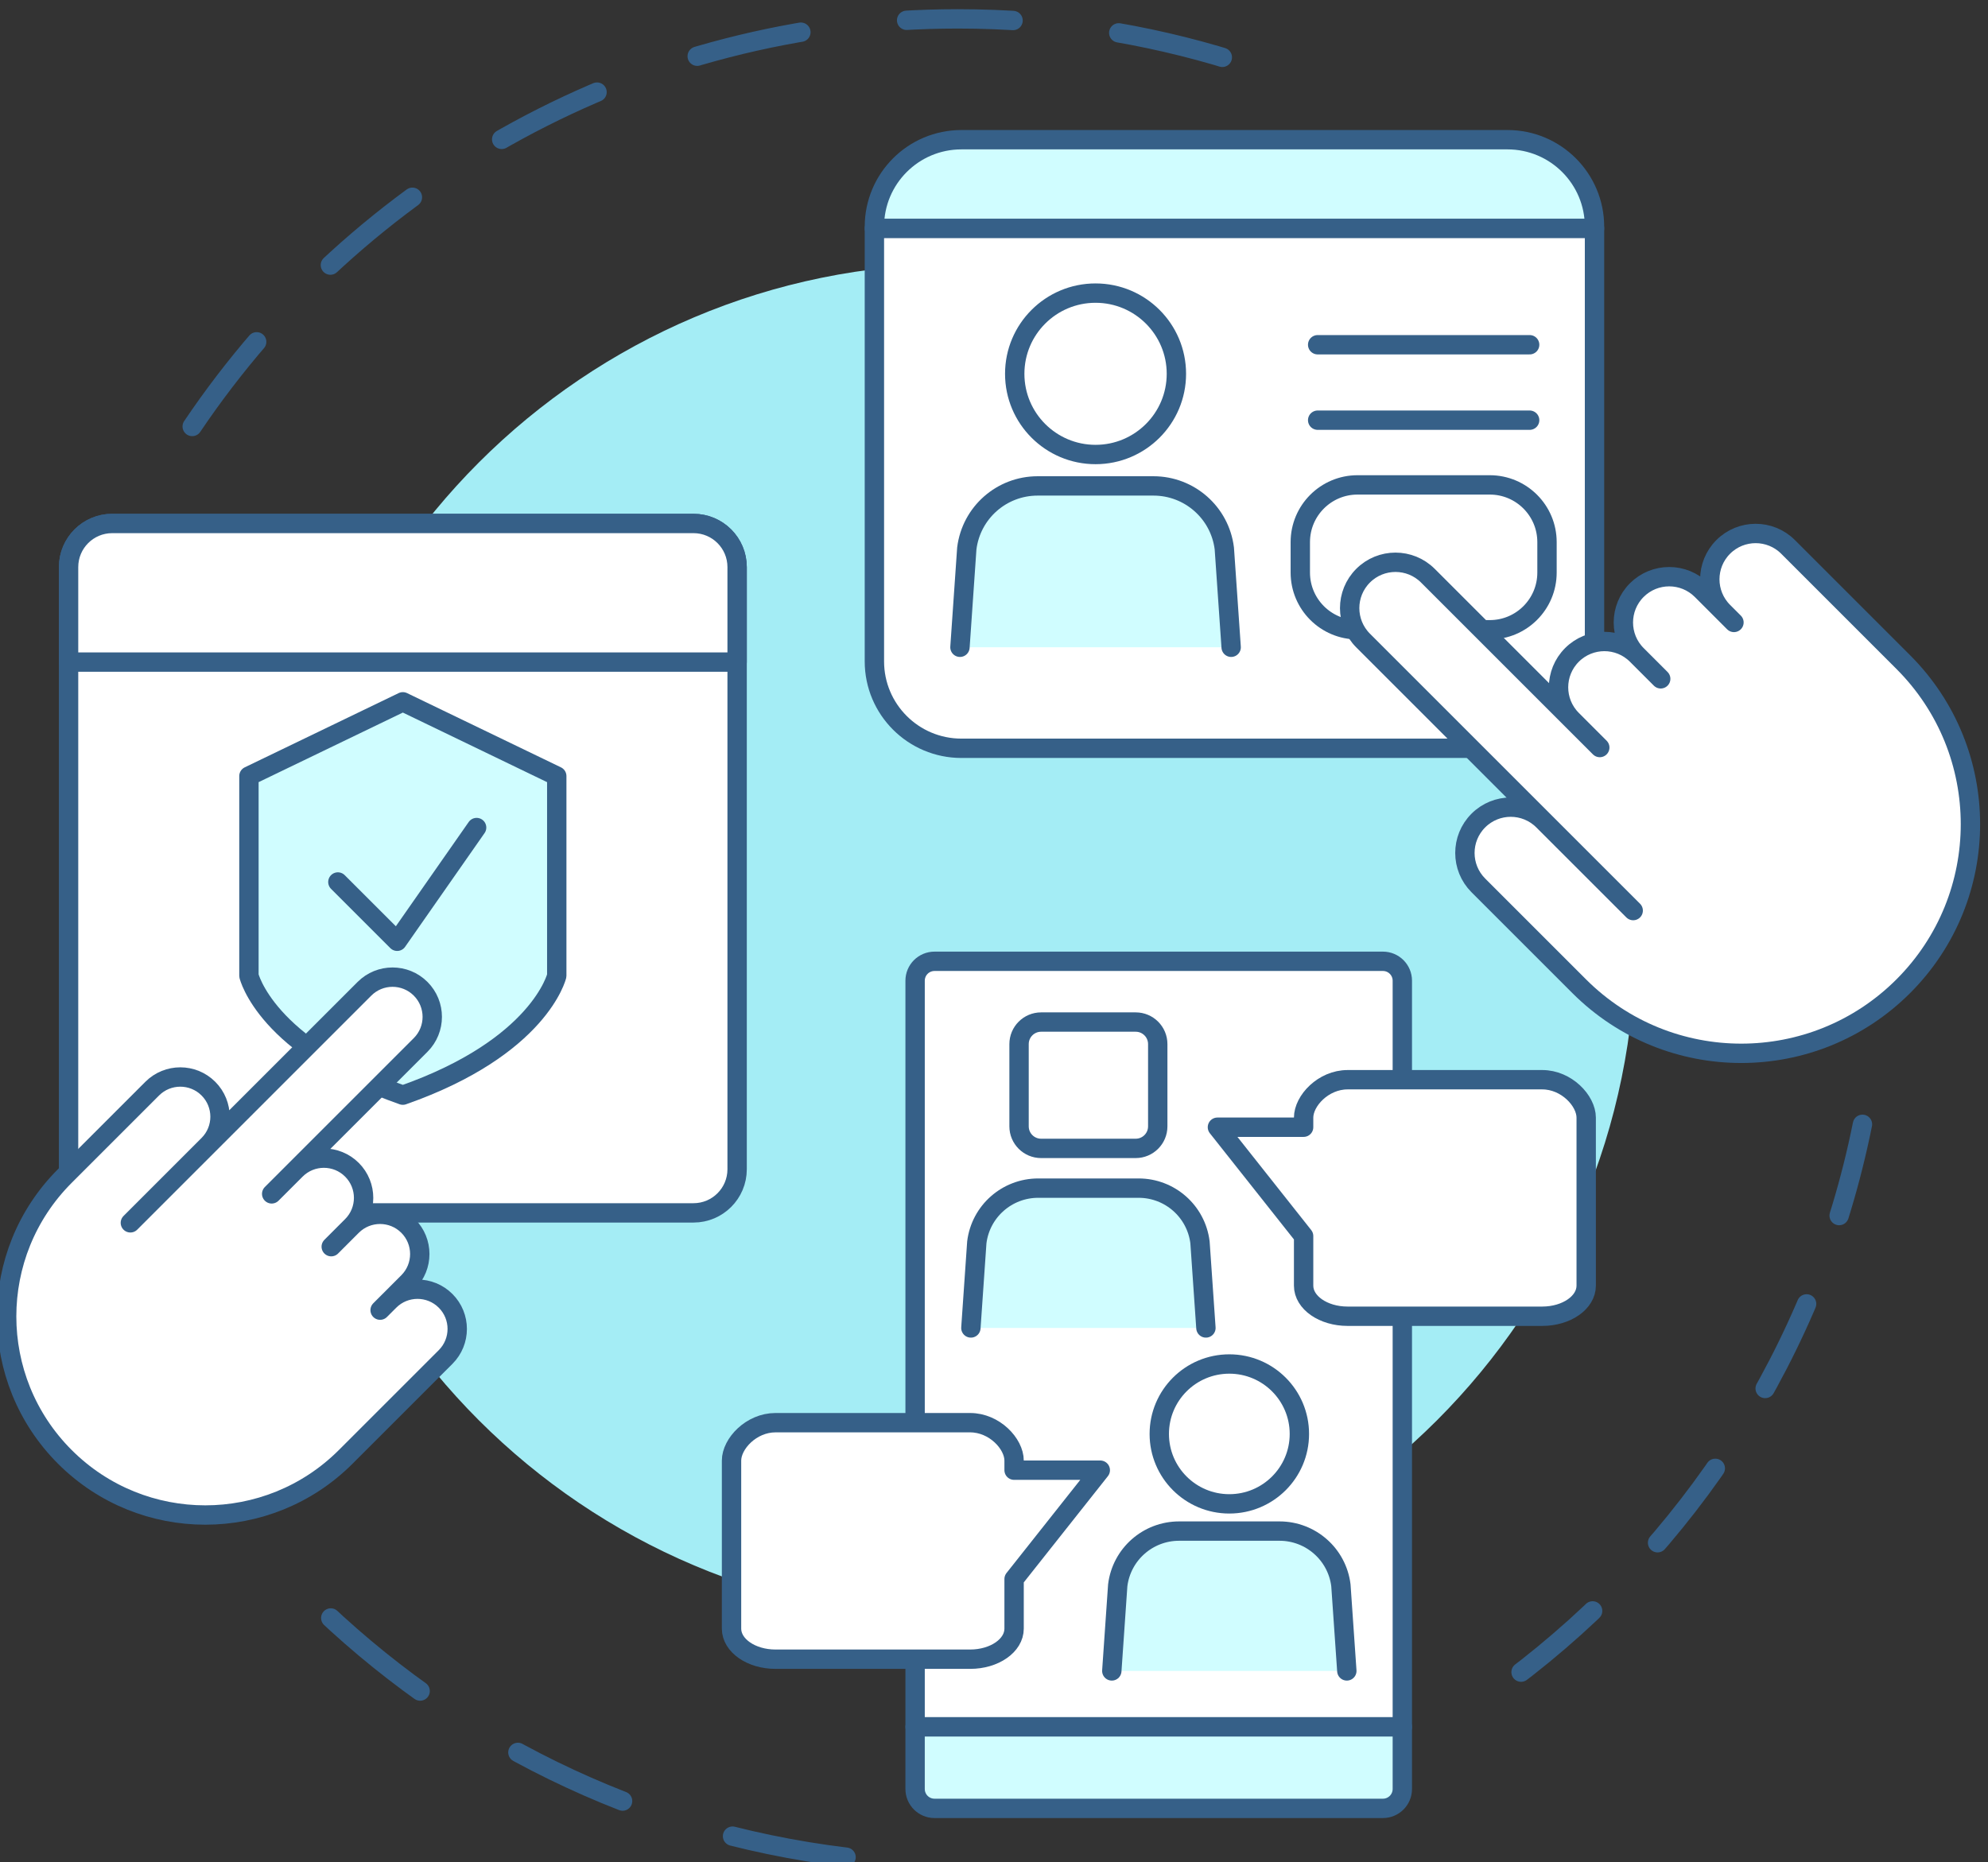
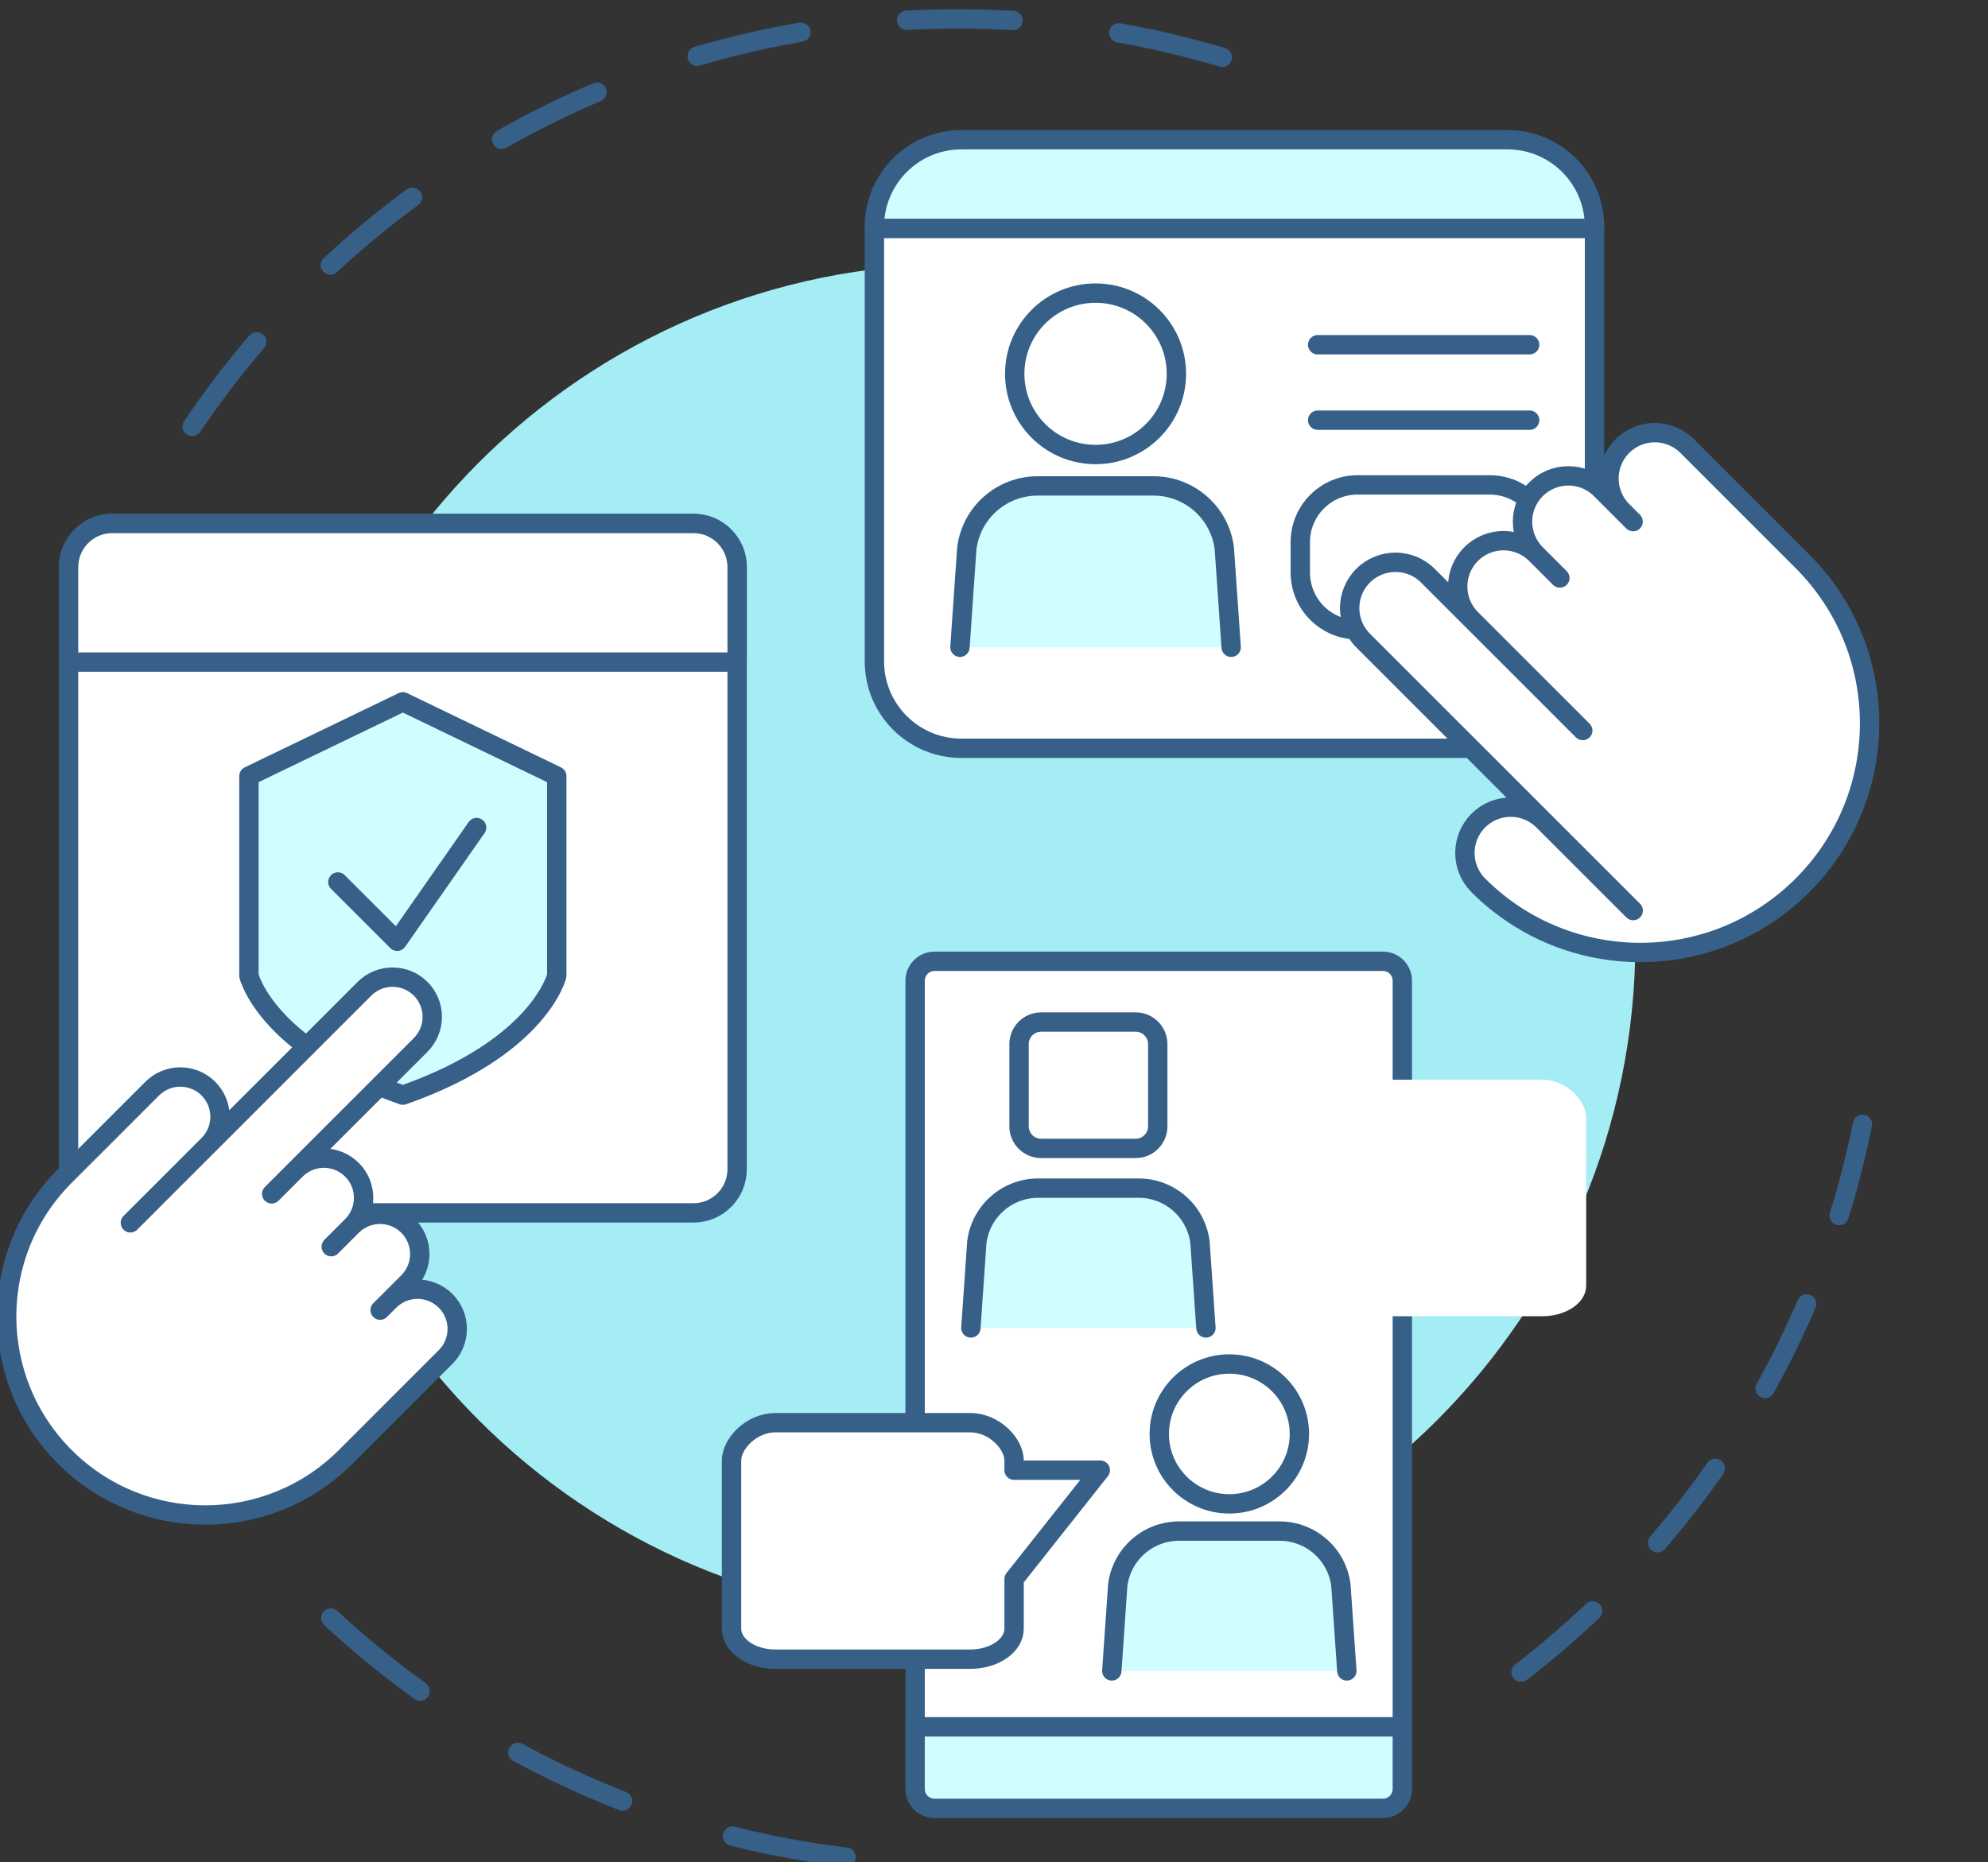
<svg xmlns="http://www.w3.org/2000/svg" xmlns:ns1="http://sodipodi.sourceforge.net/DTD/sodipodi-0.dtd" xmlns:ns2="http://www.inkscape.org/namespaces/inkscape" version="1.1" id="svg1" width="1507.751" height="1412.695" viewBox="0 0 1507.751 1412.694" ns1:docname="shutterstock_2220846123.svg">
  <rect x="0" y="0" width="1507.751" height="1412.694" fill="#333333" stroke="none" />
  <defs id="defs1" />
  <ns1:namedview id="namedview1" pagecolor="#ffffff" bordercolor="#000000" borderopacity="0.25" ns2:showpageshadow="2" ns2:pageopacity="0.0" ns2:pagecheckerboard="0" ns2:deskcolor="#d1d1d1">
    <ns2:page x="0" y="0" width="1507.751" height="1412.695" id="page2" margin="0" bleed="0" />
  </ns1:namedview>
  <g id="g1" ns2:groupmode="layer" ns2:label="1" transform="translate(-902.736,-472.999)">
    <g id="group-R5">
      <path id="path36" d="m 11612.1,10412.5 c -1185.9,143.3 -2250.25,681.2 -3057.98,1478.3" style="fill:none;stroke:#366088;stroke-width:110.399;stroke-linecap:round;stroke-linejoin:round;stroke-miterlimit:10;stroke-dasharray:658.715, 658.715;stroke-dashoffset:0;stroke-opacity:1" transform="matrix(0.133,0,0,-0.133,0,3266.667)" />
      <path id="path37" d="m 17408.1,14592.4 c -259.6,-1290.3 -991.2,-2409.8 -2007,-3170.6" style="fill:none;stroke:#366088;stroke-width:110.399;stroke-linecap:round;stroke-linejoin:round;stroke-miterlimit:10;stroke-dasharray:537.276, 537.276;stroke-dashoffset:0;stroke-opacity:1" transform="matrix(0.133,0,0,-0.133,0,3266.667)" />
      <path id="path38" d="m 7883.54,18572.6 c 945.1,1402.4 2548.06,2324.8 4366.46,2324.8 544.9,0 1070.4,-82.8 1564.6,-236.5" style="fill:none;stroke:#366088;stroke-width:110.399;stroke-linecap:round;stroke-linejoin:round;stroke-miterlimit:10;stroke-dasharray:607.196, 607.196;stroke-dashoffset:0;stroke-opacity:1" transform="matrix(0.133,0,0,-0.133,0,3266.667)" />
      <path id="path39" d="m 16113.2,15635.9 c 0,-2133.6 -1729.6,-3863.2 -3863.2,-3863.2 -2133.6,0 -3863.15,1729.6 -3863.15,3863.2 0,2133.5 1729.55,3863.1 3863.15,3863.1 2133.6,0 3863.2,-1729.6 3863.2,-3863.1" style="fill:#a4edf5;fill-opacity:1;fill-rule:nonzero;stroke:none" transform="matrix(0.133,0,0,-0.133,0,3266.667)" />
      <path id="path40" d="m 14784.2,15411.4 v -4255.6 h -2778.4 v 4255.6 c 0,61.3 49.5,110.8 110.8,110.8 h 2556.9 c 61.2,0 110.7,-49.5 110.7,-110.8" style="fill:#ffffff;fill-opacity:1;fill-rule:nonzero;stroke:none" transform="matrix(0.133,0,0,-0.133,0,3266.667)" />
      <path id="path41" d="m 14784.2,15411.4 v -4255.6 h -2778.4 v 4255.6 c 0,61.3 49.5,110.8 110.8,110.8 h 2556.9 c 61.2,0 110.7,-49.5 110.7,-110.8 z" style="fill:none;stroke:#366088;stroke-width:110.399;stroke-linecap:round;stroke-linejoin:round;stroke-miterlimit:10;stroke-dasharray:none;stroke-opacity:1" transform="matrix(0.133,0,0,-0.133,0,3266.667)" />
      <path id="path42" d="m 14784.2,11155.8 v -354.1 c 0,-61.3 -49.5,-110.8 -110.7,-110.8 h -2556.9 c -61.3,0 -110.8,49.5 -110.8,110.8 v 354.1 h 2778.4" style="fill:#d0fdff;fill-opacity:1;fill-rule:nonzero;stroke:none" transform="matrix(0.133,0,0,-0.133,0,3266.667)" />
      <path id="path43" d="m 14784.2,11155.8 v -354.1 c 0,-61.3 -49.5,-110.8 -110.7,-110.8 h -2556.9 c -61.3,0 -110.8,49.5 -110.8,110.8 v 354.1 z" style="fill:none;stroke:#366088;stroke-width:110.399;stroke-linecap:round;stroke-linejoin:round;stroke-miterlimit:10;stroke-dasharray:none;stroke-opacity:1" transform="matrix(0.133,0,0,-0.133,0,3266.667)" />
      <path id="path44" d="m 15832.7,13672.1 v 958.3 c 0,96.4 -112.3,216.4 -250.6,216.4 h -1110.2 c -138.4,0 -250.6,-120 -250.6,-216.4 v -54.5 h -491.5 l 491.5,-620.8 v -283 c 0,-96.3 112.2,-174.3 250.6,-174.3 h 1110.2 c 138.3,0 250.6,78 250.6,174.3" style="fill:#ffffff;fill-opacity:1;fill-rule:nonzero;stroke:none" transform="matrix(0.133,0,0,-0.133,0,3266.667)" />
-       <path id="path45" d="m 15832.7,13672.1 v 958.3 c 0,96.4 -112.3,216.4 -250.6,216.4 h -1110.2 c -138.4,0 -250.6,-120 -250.6,-216.4 v -54.5 h -491.5 l 491.5,-620.8 v -283 c 0,-96.3 112.2,-174.3 250.6,-174.3 h 1110.2 c 138.3,0 250.6,78 250.6,174.3 z" style="fill:none;stroke:#366088;stroke-width:110.399;stroke-linecap:round;stroke-linejoin:round;stroke-miterlimit:10;stroke-dasharray:none;stroke-opacity:1" transform="matrix(0.133,0,0,-0.133,0,3266.667)" />
      <path id="path46" d="m 12323.9,13431 33.8,488.4 c 22,176.8 172.3,309.1 350.1,309.1 h 572.5 c 178.1,0 328.1,-132.3 350.1,-309.1 l 33.8,-488.4" style="fill:#d0fdff;fill-opacity:1;fill-rule:nonzero;stroke:#366088;stroke-width:110.399;stroke-linecap:round;stroke-linejoin:round;stroke-miterlimit:10;stroke-dasharray:none;stroke-opacity:1" transform="matrix(0.133,0,0,-0.133,0,3266.667)" />
      <path id="path47" d="m 14467.7,11474.9 -33.8,488.5 c -21.9,176.7 -172.2,309 -350.1,309 h -572.4 c -178.2,0 -328.1,-132.3 -350.1,-309 l -33.8,-488.5" style="fill:#d0fdff;fill-opacity:1;fill-rule:nonzero;stroke:#366088;stroke-width:110.399;stroke-linecap:round;stroke-linejoin:round;stroke-miterlimit:10;stroke-dasharray:none;stroke-opacity:1" transform="matrix(0.133,0,0,-0.133,0,3266.667)" />
      <path id="path48" d="m 13398.2,12826.5 c 0,-220.3 178.8,-398.8 399.4,-398.8 220.6,0 399.5,178.5 399.5,398.8 0,220.3 -178.9,398.9 -399.5,398.9 -220.6,0 -399.4,-178.6 -399.4,-398.9" style="fill:#ffffff;fill-opacity:1;fill-rule:nonzero;stroke:none" transform="matrix(0.133,0,0,-0.133,0,3266.667)" />
      <path id="path49" d="m 13398.2,12826.5 c 0,-220.3 178.8,-398.8 399.4,-398.8 220.6,0 399.5,178.5 399.5,398.8 0,220.3 -178.9,398.9 -399.5,398.9 -220.6,0 -399.4,-178.6 -399.4,-398.9 z" style="fill:none;stroke:#366088;stroke-width:110.399;stroke-linecap:round;stroke-linejoin:round;stroke-miterlimit:10;stroke-dasharray:none;stroke-opacity:1" transform="matrix(0.133,0,0,-0.133,0,3266.667)" />
      <path id="path50" d="m 10959,11716 v 958.4 c 0,96.3 112.3,216.3 250.6,216.3 h 1110.1 c 138.5,0 250.6,-120 250.6,-216.3 v -54.6 h 491.5 l -491.5,-620.8 v -283 c 0,-96.3 -112.1,-174.3 -250.6,-174.3 h -1110.1 c -138.3,0 -250.6,78 -250.6,174.3" style="fill:#ffffff;fill-opacity:1;fill-rule:nonzero;stroke:none" transform="matrix(0.133,0,0,-0.133,0,3266.667)" />
      <path id="path51" d="m 10959,11716 v 958.4 c 0,96.3 112.3,216.3 250.6,216.3 h 1110.1 c 138.5,0 250.6,-120 250.6,-216.3 v -54.6 h 491.5 l -491.5,-620.8 v -283 c 0,-96.3 -112.1,-174.3 -250.6,-174.3 h -1110.1 c -138.3,0 -250.6,78 -250.6,174.3 z" style="fill:none;stroke:#366088;stroke-width:110.399;stroke-linecap:round;stroke-linejoin:round;stroke-miterlimit:10;stroke-dasharray:none;stroke-opacity:1" transform="matrix(0.133,0,0,-0.133,0,3266.667)" />
      <path id="path52" d="m 13263.7,14455.1 h -539.3 c -69.5,0 -125.8,56.3 -125.8,125.8 v 469 c 0,69.5 56.3,125.8 125.8,125.8 h 539.3 c 69.5,0 125.8,-56.3 125.8,-125.8 v -469 c 0,-69.5 -56.3,-125.8 -125.8,-125.8" style="fill:#ffffff;fill-opacity:1;fill-rule:nonzero;stroke:none" transform="matrix(0.133,0,0,-0.133,0,3266.667)" />
      <path id="path53" d="m 13263.7,14455.1 h -539.3 c -69.5,0 -125.8,56.3 -125.8,125.8 v 469 c 0,69.5 56.3,125.8 125.8,125.8 h 539.3 c 69.5,0 125.8,-56.3 125.8,-125.8 v -469 c 0,-69.5 -56.3,-125.8 -125.8,-125.8 z" style="fill:none;stroke:#366088;stroke-width:110.399;stroke-linecap:round;stroke-linejoin:round;stroke-miterlimit:10;stroke-dasharray:none;stroke-opacity:1" transform="matrix(0.133,0,0,-0.133,0,3266.667)" />
      <path id="path54" d="m 15880.1,19712 v -10.1 h -4106.4 v 10.1 c 0,274.1 222.1,496.2 496.2,496.2 h 3114 c 274.1,0 496.2,-222.1 496.2,-496.2" style="fill:#d0fdff;fill-opacity:1;fill-rule:nonzero;stroke:none" transform="matrix(0.133,0,0,-0.133,0,3266.667)" />
      <path id="path55" d="m 15880.1,19712 v -10.1 h -4106.4 v 10.1 c 0,274.1 222.1,496.2 496.2,496.2 h 3114 c 274.1,0 496.2,-222.1 496.2,-496.2 z" style="fill:none;stroke:#366088;stroke-width:110.399;stroke-linecap:round;stroke-linejoin:round;stroke-miterlimit:10;stroke-dasharray:none;stroke-opacity:1" transform="matrix(0.133,0,0,-0.133,0,3266.667)" />
      <path id="path56" d="m 15880.1,19701.9 v -2469 c 0,-273.8 -222.1,-495.8 -496.2,-495.8 h -3114 c -274.1,0 -496.2,222 -496.2,495.8 v 2469 h 4106.4" style="fill:#ffffff;fill-opacity:1;fill-rule:nonzero;stroke:none" transform="matrix(0.133,0,0,-0.133,0,3266.667)" />
      <path id="path57" d="m 15880.1,19701.9 v -2469 c 0,-273.8 -222.1,-495.8 -496.2,-495.8 h -3114 c -274.1,0 -496.2,222 -496.2,495.8 v 2469 z" style="fill:none;stroke:#366088;stroke-width:110.399;stroke-linecap:round;stroke-linejoin:round;stroke-miterlimit:4;stroke-dasharray:none;stroke-opacity:1" transform="matrix(0.133,0,0,-0.133,0,3266.667)" />
      <path id="path58" d="m 14301.4,19038.8 h 1208.8" style="fill:none;stroke:#366088;stroke-width:110.399;stroke-linecap:round;stroke-linejoin:round;stroke-miterlimit:10;stroke-dasharray:none;stroke-opacity:1" transform="matrix(0.133,0,0,-0.133,0,3266.667)" />
      <path id="path59" d="m 14301.4,18608.5 h 1208.8" style="fill:none;stroke:#366088;stroke-width:110.399;stroke-linecap:round;stroke-linejoin:round;stroke-miterlimit:10;stroke-dasharray:none;stroke-opacity:1" transform="matrix(0.133,0,0,-0.133,0,3266.667)" />
      <path id="path60" d="m 15282.9,17413.1 h -754.2 c -180.2,0 -326.3,146.1 -326.3,326.3 v 173.6 c 0,180.3 146.1,326.4 326.3,326.4 h 754.2 c 180.2,0 326.3,-146.1 326.3,-326.4 v -173.6 c 0,-180.2 -146.1,-326.3 -326.3,-326.3" style="fill:#ffffff;fill-opacity:1;fill-rule:nonzero;stroke:none" transform="matrix(0.133,0,0,-0.133,0,3266.667)" />
      <path id="path61" d="m 15282.9,17413.1 h -754.2 c -180.2,0 -326.3,146.1 -326.3,326.3 v 173.6 c 0,180.3 146.1,326.4 326.3,326.4 h 754.2 c 180.2,0 326.3,-146.1 326.3,-326.4 v -173.6 c 0,-180.2 -146.1,-326.3 -326.3,-326.3 z" style="fill:none;stroke:#366088;stroke-width:110.399;stroke-linecap:round;stroke-linejoin:round;stroke-miterlimit:10;stroke-dasharray:none;stroke-opacity:1" transform="matrix(0.133,0,0,-0.133,0,3266.667)" />
      <path id="path62" d="m 13808.1,17313.3 -39,563.6 c -25.3,204 -198.8,356.7 -404,356.7 h -660.5 c -205.6,0 -378.7,-152.7 -404,-356.7 l -39,-563.6" style="fill:#d0fdff;fill-opacity:1;fill-rule:nonzero;stroke:#366088;stroke-width:110.399;stroke-linecap:round;stroke-linejoin:round;stroke-miterlimit:10;stroke-dasharray:none;stroke-opacity:1" transform="matrix(0.133,0,0,-0.133,0,3266.667)" />
      <path id="path63" d="m 12573.9,18873 c 0,-254.2 206.4,-460.3 460.9,-460.3 254.6,0 461,206.1 461,460.3 0,254.2 -206.4,460.3 -461,460.3 -254.5,0 -460.9,-206.1 -460.9,-460.3" style="fill:#ffffff;fill-opacity:1;fill-rule:nonzero;stroke:none" transform="matrix(0.133,0,0,-0.133,0,3266.667)" />
      <path id="path64" d="m 12573.9,18873 c 0,-254.2 206.4,-460.3 460.9,-460.3 254.6,0 461,206.1 461,460.3 0,254.2 -206.4,460.3 -461,460.3 -254.5,0 -460.9,-206.1 -460.9,-460.3 z" style="fill:none;stroke:#366088;stroke-width:110.399;stroke-linecap:round;stroke-linejoin:round;stroke-miterlimit:10;stroke-dasharray:none;stroke-opacity:1" transform="matrix(0.133,0,0,-0.133,0,3266.667)" />
-       <path id="path65" d="m 15813.1,16838.4 -883.1,883.1 c -102.1,102.1 -267.6,102.1 -369.6,0 v 0 c -102.1,-102.1 -102.1,-267.6 0,-369.7 l 1540.3,-1540.3 -513.5,513.4 c -102.1,102.1 -267.6,102.1 -369.7,0 v 0 c -102,-102 -102,-267.5 0,-369.6 l 575.1,-575.1 c 510.4,-510.4 1338,-510.4 1848.4,0 v 0 c 510.4,510.4 510.4,1338 0,1848.4 l -657.2,657.2 c -102.1,102.1 -267.6,102.1 -369.7,0 v 0 c -102.1,-102.1 -102.1,-267.6 0,-369.7 l 56.5,-56.5 4.7,-4.7 -184.4,184.5 c -102.1,102 -267.6,102 -369.7,0 v 0 c -102.1,-102.1 -102.1,-267.6 0,-369.7 l 136.4,-136.4 -74.8,74.8 -61.6,61.6 c -102.1,102.1 -267.6,102.1 -369.7,0 v 0 c -102.1,-102.1 -102.1,-267.6 0,-369.7 l 158.6,-158.6" style="fill:#ffffff;fill-opacity:1;fill-rule:nonzero;stroke:#366088;stroke-width:110.399;stroke-linecap:round;stroke-linejoin:round;stroke-miterlimit:10;stroke-dasharray:none;stroke-opacity:1" transform="matrix(0.133,0,0,-0.133,0,3266.667)" />
+       <path id="path65" d="m 15813.1,16838.4 -883.1,883.1 c -102.1,102.1 -267.6,102.1 -369.6,0 v 0 c -102.1,-102.1 -102.1,-267.6 0,-369.7 l 1540.3,-1540.3 -513.5,513.4 c -102.1,102.1 -267.6,102.1 -369.7,0 v 0 c -102,-102 -102,-267.5 0,-369.6 c 510.4,-510.4 1338,-510.4 1848.4,0 v 0 c 510.4,510.4 510.4,1338 0,1848.4 l -657.2,657.2 c -102.1,102.1 -267.6,102.1 -369.7,0 v 0 c -102.1,-102.1 -102.1,-267.6 0,-369.7 l 56.5,-56.5 4.7,-4.7 -184.4,184.5 c -102.1,102 -267.6,102 -369.7,0 v 0 c -102.1,-102.1 -102.1,-267.6 0,-369.7 l 136.4,-136.4 -74.8,74.8 -61.6,61.6 c -102.1,102.1 -267.6,102.1 -369.7,0 v 0 c -102.1,-102.1 -102.1,-267.6 0,-369.7 l 158.6,-158.6" style="fill:#ffffff;fill-opacity:1;fill-rule:nonzero;stroke:#366088;stroke-width:110.399;stroke-linecap:round;stroke-linejoin:round;stroke-miterlimit:10;stroke-dasharray:none;stroke-opacity:1" transform="matrix(0.133,0,0,-0.133,0,3266.667)" />
      <path id="path66" d="m 10990.9,14336.1 c 0,-137.4 -111.4,-248.8 -248.8,-248.8 H 7427.31 c -137.42,0 -248.81,111.4 -248.81,248.8 v 3434.5 c 0,137.4 111.39,248.8 248.81,248.8 h 3314.79 c 137.4,0 248.8,-111.4 248.8,-248.8 v -3434.5" style="fill:#ffffff;fill-opacity:1;fill-rule:nonzero;stroke:none" transform="matrix(0.133,0,0,-0.133,0,3266.667)" />
      <path id="path67" d="m 10990.9,14336.1 c 0,-137.4 -111.4,-248.8 -248.8,-248.8 H 7427.31 c -137.42,0 -248.81,111.4 -248.81,248.8 v 3434.5 c 0,137.4 111.39,248.8 248.81,248.8 h 3314.79 c 137.4,0 248.8,-111.4 248.8,-248.8 z" style="fill:none;stroke:#366088;stroke-width:110.399;stroke-linecap:round;stroke-linejoin:round;stroke-miterlimit:10;stroke-dasharray:none;stroke-opacity:1" transform="matrix(0.133,0,0,-0.133,0,3266.667)" />
      <path id="path68" d="M 10990.9,17228.8 H 7178.5 v 541.8 c 0,137.4 111.39,248.8 248.81,248.8 h 3314.79 c 137.4,0 248.8,-111.4 248.8,-248.8 v -541.8" style="fill:#ffffff;fill-opacity:1;fill-rule:nonzero;stroke:none" transform="matrix(0.133,0,0,-0.133,0,3266.667)" />
      <path id="path69" d="M 10990.9,17228.8 H 7178.5 v 541.8 c 0,137.4 111.39,248.8 248.81,248.8 h 3314.79 c 137.4,0 248.8,-111.4 248.8,-248.8 z" style="fill:none;stroke:#366088;stroke-width:110.399;stroke-linecap:round;stroke-linejoin:round;stroke-miterlimit:10;stroke-dasharray:none;stroke-opacity:1" transform="matrix(0.133,0,0,-0.133,0,3266.667)" />
      <path id="path70" d="m 9084.7,14758.8 c 781.16,274.2 877.67,681.1 877.67,681.1 v 1138.8 l -877.67,423.5 -877.69,-423.5 v -1138.8 c 0,0 96.52,-406.9 877.69,-681.1" style="fill:#d0fdff;fill-opacity:1;fill-rule:nonzero;stroke:none" transform="matrix(0.133,0,0,-0.133,0,3266.667)" />
      <path id="path71" d="m 9084.7,14758.8 c 781.16,274.2 877.67,681.1 877.67,681.1 v 1138.8 l -877.67,423.5 -877.69,-423.5 v -1138.8 c 0,0 96.52,-406.9 877.69,-681.1 z" style="fill:none;stroke:#366088;stroke-width:110.399;stroke-linecap:round;stroke-linejoin:round;stroke-miterlimit:10;stroke-dasharray:none;stroke-opacity:1" transform="matrix(0.133,0,0,-0.133,0,3266.667)" />
      <path id="path72" d="m 8714.2,15974.5 338.14,-338.1 453.03,648.6" style="fill:none;stroke:#366088;stroke-width:110.399;stroke-linecap:round;stroke-linejoin:round;stroke-miterlimit:10;stroke-dasharray:none;stroke-opacity:1" transform="matrix(0.133,0,0,-0.133,0,3266.667)" />
      <path id="path73" d="m 8420.77,14279.8 765.31,765.3 c 88.47,88.5 88.47,231.9 0,320.4 v 0 c -88.46,88.5 -231.89,88.5 -320.36,0 l -1334.84,-1334.9 444.95,445 c 88.47,88.5 88.47,231.9 0,320.4 v 0 c -88.47,88.4 -231.89,88.4 -320.36,0 l -498.34,-498.4 c -442.34,-442.3 -442.34,-1159.5 0,-1601.8 v 0 c 442.32,-442.3 1159.47,-442.3 1601.81,0 l 569.53,569.5 c 88.46,88.5 88.46,231.9 0,320.4 v 0 c -88.47,88.5 -231.9,88.5 -320.36,0 l -48.95,-48.9 -4.12,-4.2 159.85,159.9 c 88.47,88.5 88.47,231.9 0,320.4 v 0 c -88.46,88.4 -231.89,88.4 -320.36,0 l -118.22,-118.3 64.82,64.9 53.4,53.4 c 88.47,88.4 88.47,231.8 0,320.3 v 0 c -88.47,88.5 -231.89,88.5 -320.36,0 l -137.44,-137.4" style="fill:#ffffff;fill-opacity:1;fill-rule:nonzero;stroke:#366088;stroke-width:110.399;stroke-linecap:round;stroke-linejoin:round;stroke-miterlimit:10;stroke-dasharray:none;stroke-opacity:1" transform="matrix(0.133,0,0,-0.133,0,3266.667)" />
    </g>
  </g>
</svg>